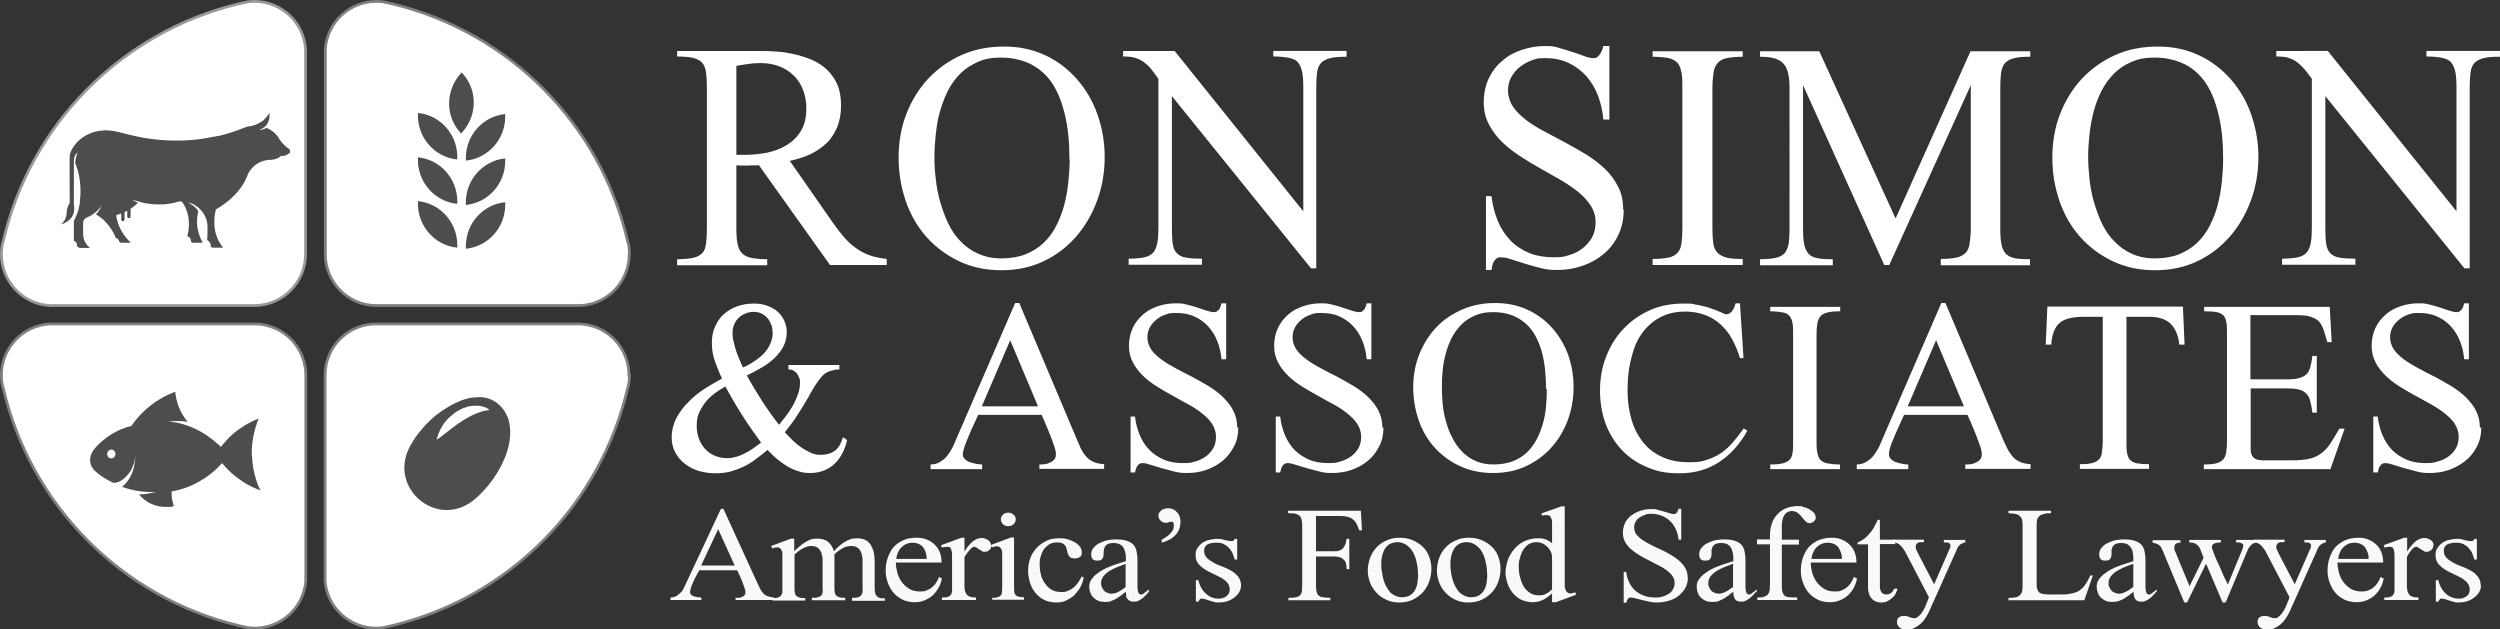
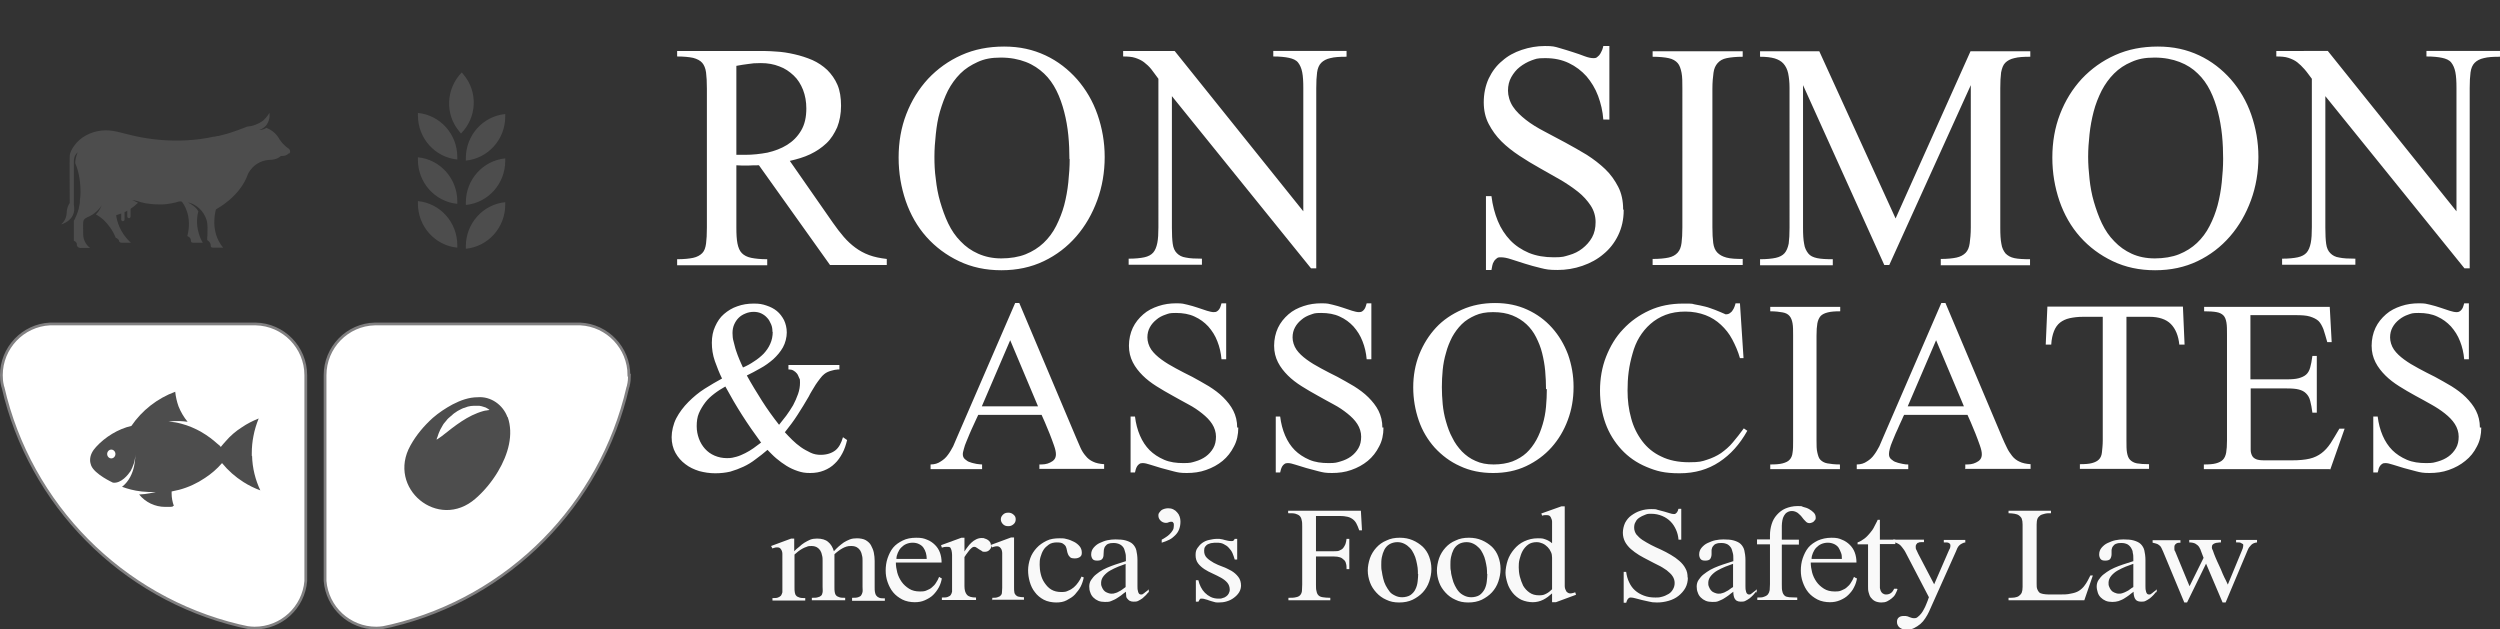
<svg xmlns="http://www.w3.org/2000/svg" id="uuid-f772e42f-fb0a-493e-8678-ae871a591480" width="907.5" height="228.5">
  <rect width="100%" height="100%" fill="#333333" stroke="none" />
  <defs>
    <style>.uuid-27cba46a-75b5-4767-85fe-18dd7124925c,.uuid-67d82ee1-6f99-49af-9e54-b132d76d997e{fill:#fff}.uuid-98de32c7-fafd-4c6a-b685-687cbb9b1ae8{fill:#4d4d4d}.uuid-453a6b42-19b3-4c74-92b7-9da863fabe1a{fill:#f9f9f9}.uuid-67d82ee1-6f99-49af-9e54-b132d76d997e{stroke-miterlimit:10;stroke:#818081}</style>
  </defs>
  <g id="uuid-96d8fc78-f68e-46f4-a40e-9bf0fe2cc75a">
-     <path class="uuid-67d82ee1-6f99-49af-9e54-b132d76d997e" d="M228.5 92.3c0-1.2-.1-2.5-.4-3.7 0-.2-.1-.5-.2-.7-9.7-42.7-43-76.3-85.5-86.5-1.1-.2-2.1-.5-3.2-.7-.8-.1-1.6-.2-2.5-.2-9.8 0-17.8 7.5-18.6 17.1v74.7c0 10.1 8.1 18.4 18.1 18.6h74.6c9.8-.5 17.6-8.7 17.6-18.6z" />
-     <path d="M.5 92.3c0-1.2.1-2.5.4-3.7 0-.2.1-.5.2-.7 9.7-42.7 43.1-76.3 85.5-86.5 1.1-.2 2.1-.5 3.2-.7.8-.1 1.7-.2 2.5-.2 9.8 0 17.8 7.5 18.6 17.1v74.7c0 10.1-8.1 18.4-18.2 18.6H18.1C8.3 110.4.5 102.2.5 92.3z" style="stroke-miterlimit:10;stroke:#999;fill:#fff" />
    <path class="uuid-67d82ee1-6f99-49af-9e54-b132d76d997e" d="M228.5 136.2c0 1.2-.1 2.5-.4 3.7 0 .2-.1.5-.2.7-9.8 42.7-43.1 76.3-85.6 86.5-1.1.2-2.1.5-3.2.7-.8.1-1.6.2-2.5.2-9.8 0-17.8-7.5-18.6-17.1v-74.7c0-10.1 8.1-18.4 18.1-18.6h74.6c9.8.5 17.6 8.7 17.6 18.6z" />
    <path class="uuid-98de32c7-fafd-4c6a-b685-687cbb9b1ae8" d="M184.2 151.4c-1.6-4.4-6-7.6-10.8-7.2-3.2 0-6.2 1.1-9.1 2.6-2.6 1.4-5 3-7.2 4.9-3.2 2.9-6 6.2-8.1 10-8.7 15.5 10.1 31.1 23.6 19.3 2.9-2.5 5.9-6 8.2-9.9 3.7-6.2 5.7-13.4 3.5-19.7zm-6.8-2.5c-.2 0-.4 0-.8.1-.3 0-.7.1-1.1.2-5.8 1.6-10.4 5.4-15.1 9.1-.4.3-.7.5-1 .7l-.9.6s0-.4.3-1c.1-.3.2-.7.4-1.2s.4-.9.6-1.4c.3-.5.6-1.1.9-1.6.3-.6.8-1.1 1.3-1.7.4-.6 1-1.1 1.6-1.6.3-.2.6-.5.9-.8.3-.2.6-.5 1-.7.6-.5 1.4-.8 2.1-1.2.4-.2.7-.3 1.1-.4.4-.1.7-.3 1.1-.4.8-.2 1.5-.3 2.2-.3h2c.6.1 1.1.2 1.6.4.5.1.9.3 1.2.5.6.3.9.6.9.6h-.3zM167.4 48.5c-.2-.2-.4-.4-.6-.7-5.4-6.3-4.9-15.6.8-21.5.2.2.4.4.6.7 5.4 6.3 4.9 15.6-.8 21.4zM169.1 58.3v-.9c0-8.3 6.2-15.2 14.3-16v.9c0 8.3-6.2 15.2-14.3 16zM166 57.9V57c0-8.3-6.2-15.2-14.3-16v.9c0 8.3 6.2 15.2 14.3 16zM169.1 74.4v-.9c0-8.3 6.2-15.2 14.3-16v.9c0 8.3-6.2 15.2-14.3 16zM166 74v-.9c0-8.3-6.2-15.2-14.3-16v.9c0 8.3 6.2 15.2 14.3 16zM169.1 90.3v-.9c0-8.3 6.2-15.2 14.3-16v.9c0 8.3-6.2 15.2-14.3 16zM166 89.9V89c0-8.3-6.2-15.2-14.3-16v.9c0 8.3 6.2 15.2 14.3 16zM105.1 55.4c-1.2 1.5-3.1 1.2-3.1 1.2-1.5 1.4-3.6 1.4-3.6 1.4-6.4.1-8.5 5.4-8.5 5.4S88 70.5 78.4 76c0 0-2.5 7.8 2.6 13.9h-3.7c-.7 0-.8-.4-.8-.7V89c0-.5-.3-1.2-1.2-1.8-.2 0 0-1.7 0-1.9 0-1.8.2-3.7-.3-5.4-.5-1.6-1.4-3.1-2.7-4.3-.7-.6-2.2-1.8-4.1-2.1 0 0 .1 0 .2.1 0 0 .2.1.3.2.2 0 .4.2.6.3 0 0 .2.1.3.2.8.5 1.8 1.3 2.4 2.4-1.7 6.3 1.6 11.4 1.6 11.4h-3.5c-.8 0-.8-.5-.8-.8 0-1.2-1.3-1.6-1.3-1.6 1.9-7.3-1.4-11.8-2-12.5 0 0-.4-.1-.5-.1-.6 0-1.2.2-1.8.4-.5.1-.9.2-1.4.3-1.2.2-2.3.4-3.5.4-1.5 0-3 0-4.4-.2-1.1-.1-2.2-.3-3.2-.6-.6-.2-2.2-.7-3.3-.8 0 0 1.1.4 2.2 1-.9.9-1.8 1.6-2.7 2.2v2.8c0 .3-.3.6-.6.6s-.6-.3-.6-.6v-2.1c-.4.2-.7.4-1 .5v2.7c0 .3-.3.6-.6.6s-.6-.3-.6-.6v-2.2l-1.8.6v.3c.2 1.4 1.1 5.9 5.3 9.7h-3.4c-.5 0-.8-.3-.9-.6v-.2c-.3-.7-1-.9-1.2-1-1.1-2.8-2.8-4.9-4.3-6.4-1.1-1-2.2-1.7-2.9-2.1 1.5-1.4 2-3.1 2.1-3.3-.9 1.6-2.3 2.7-3.5 3.5 0 0-.1 0-.2.1-.2.1-.4.2-.7.4-.9.4-2.2.8-2.3 2.1-.1 1.5 0 3.1 0 4.6 0 1.8 1 3.7 2.5 4.8h-3.4c-1 0-1.3-.6-1.4-1v-.4s0-.8-1.1-1.2v-7.3c.2-.3.4-.6.5-.9 0-.2.2-.4.3-.7 0 0 0-.2.1-.2.3-.7.6-1.6.9-2.6v-.2c.1-.4.2-.9.3-1.4 0-.2.1-.4.1-.7v-.8c.1-.7.2-1.4.2-2.1.1-3.8-.4-7.8-1.9-11.3 0-2 .9-3.9.9-3.9-1.4 1.1-1.4 2.9-1.4 3v16.1c.3 1.6.3 4-2.1 5.8 0 0-1.5 1.1-2.5 1.2 0 0 1.9-1.4 2-4.1 0-1.8.7-3 1.1-3.6 0-5.7-.1-15.3 0-17.1.1-1.4.9-2.7 1.7-3.8 2.2-3.1 6-5 9.8-5.4 4-.5 7.6 1 11.4 1.8 3.3.8 6.7 1.3 10.2 1.6 6.4.5 12.9.2 19.2-1.2H77.9c.2 0 .5-.1.9-.2h.3c.2 0 .5-.1.8-.2.3 0 .5-.2.8-.2 3.5-.8 8.4-2.8 8.4-2.8.7-.4 1.6-.3 2.3-.5 0 0 2.1-.4 4.2-2 0 0 1.4-1.3 2.2-2.7 0 0 .4 2.2-.9 4.1 0 0-.1.2-.2.3-.4.5-1.2 1.3-2.6 1.8 0 0 1.5 0 2.6-.8 3.4 1.3 4.7 4.1 4.7 4.1 1.8 2.6 3.2 3.3 3.2 3.3.6.3.7 1 .7 1 .1.7-.3 1.1-.3 1.1z" />
    <path class="uuid-67d82ee1-6f99-49af-9e54-b132d76d997e" d="M.5 136.2c0 1.2.1 2.5.4 3.7 0 .2.1.5.2.7 9.8 42.7 43.1 76.3 85.6 86.5 1.1.2 2.1.5 3.2.7.8.1 1.7.2 2.5.2 9.8 0 17.8-7.5 18.6-17.1v-74.7c0-10.1-8.1-18.4-18.2-18.6H18.1c-9.8.5-17.6 8.7-17.6 18.6z" />
    <path d="M60.8 153.1s5.7 0 11 3c.4.2.8.4 1.1.5-2-1.1-4.4-2.2-7.1-2.9-1.5-.4-3-.7-4.6-.7-.2 0-.3 0-.5.1z" style="fill:#f2f2f2" />
    <path class="uuid-98de32c7-fafd-4c6a-b685-687cbb9b1ae8" d="M91.4 165.6v-1.1c0-2.1.2-4.2.6-6.2.4-2.2 1.1-4.4 1.9-6.4-2.2.9-4.2 1.9-6.1 3.2-2.2 1.4-4.2 3.1-5.9 5.1-.6.7-1.2 1.3-1.8 2.1.1-.2-.5-.7-1.4-1.4-1.2-1.1-3.2-2.7-5.8-4.2-2-1.1-4.4-2.2-7.1-2.9-1.5-.4-3-.7-4.6-.7h-.5.5c2.4-.5 5.3-.2 6.9 0-1.4-1.7-2.5-3.6-3.3-5.6-.6-1.7-1-3.4-1.2-5.3-6.5 2.4-12.1 6.8-15.9 12.4-4.8 1.1-9.5 4-12.8 7.6-1.3 1.4-2.2 3-2.2 4.8 0 .8.2 1.4.4 2 1.3 3.2 7.9 6.2 7.9 6.2 3 .4 5.6-3 6.4-4.2.9-1.7 1.7-3.7 1.7-6 0 0 .4 7.7-4.8 11.7 1 .4 2.1.7 3.2 1 2.3.6 5.3 1 9 .9-.5.1-3.1.8-6 .9 2.3 2.8 5.7 4.5 9.5 4.5s2.1-.1 3.1-.4c-.5-1.4-.8-2.9-.8-4.4v-.8l2.7-.6c3.4-.9 6.6-2.4 9.4-4.3 2.3-1.5 4.4-3.3 6.2-5.4 2.2 2.7 4.8 5 7.8 6.9 1.9 1.2 3.9 2.2 6.1 3-1.8-3.8-2.9-8.1-3-12.6zm-51 .8c-.8 0-1.5-.7-1.5-1.6s.7-1.6 1.5-1.6 1.5.7 1.5 1.6-.7 1.6-1.5 1.6z" />
    <path class="uuid-27cba46a-75b5-4767-85fe-18dd7124925c" d="M301.3 96.2 275.5 60c-1.3 0-2.6 0-4.1.1-1.4 0-2.8 0-4.1-.1v22.6c0 2.4.1 4.3.4 5.8s.8 2.7 1.6 3.5c.8.8 1.9 1.4 3.4 1.7 1.5.3 3.4.5 5.8.5v2.2h-32.7v-2.2c2.4 0 4.4-.2 5.8-.5 1.4-.3 2.5-.9 3.3-1.7.8-.8 1.2-2 1.4-3.5s.3-3.4.3-5.8V32.2c0-2.4-.1-4.4-.3-5.9-.2-1.5-.7-2.7-1.4-3.5s-1.8-1.4-3.3-1.8c-1.4-.3-3.4-.5-5.8-.5v-2h28.8c2.2 0 4.5 0 6.9.2 2.4.1 4.7.5 6.9 1s4.4 1.2 6.5 2.1c2 .9 3.8 2.1 5.4 3.6 1.5 1.5 2.8 3.3 3.7 5.4s1.3 4.7 1.3 7.6-.5 5.5-1.4 7.8c-1 2.2-2.2 4.2-3.9 5.8s-3.6 2.9-5.9 4-4.8 1.8-7.4 2.4l15.6 22.4c1.4 2 2.7 3.7 4 5.2s2.7 2.8 4.2 3.9 3.1 2 5 2.7 3.9 1.1 6.4 1.4v2.2h-20.5zm-8.6-56.8c0-2.5-.4-4.7-1.2-6.8-.8-2-1.9-3.8-3.4-5.2s-3.2-2.6-5.2-3.3c-2-.8-4.2-1.2-6.7-1.2s-2.9.1-4.4.3c-1.5.2-3 .4-4.5.7v32.3h3.2c2.7 0 5.4-.3 8.1-.8 2.6-.6 5-1.5 7.1-2.8s3.8-3 5.1-5.2c1.3-2.2 1.9-4.8 1.9-8.1zM401 57c0 5.5-.9 10.8-2.7 15.7s-4.3 9.3-7.6 13.1c-3.3 3.8-7.2 6.8-11.8 9-4.6 2.2-9.7 3.3-15.4 3.3s-10.8-1.1-15.4-3.3c-4.6-2.2-8.5-5.1-11.8-8.8-3.3-3.7-5.8-8.1-7.5-13-1.7-5-2.6-10.2-2.6-15.8s.9-10.9 2.8-15.8 4.5-9.1 7.9-12.8c3.4-3.6 7.4-6.5 12.1-8.6s9.8-3.1 15.5-3.1 10.5 1.1 15 3.2 8.3 5.1 11.5 8.7c3.2 3.7 5.7 7.9 7.4 12.8s2.6 10 2.6 15.3zm-12.8.8c0-2.8-.1-5.7-.4-8.7s-.8-5.8-1.5-8.5-1.6-5.3-2.8-7.7c-1.2-2.4-2.7-4.5-4.5-6.2s-4-3.2-6.6-4.2-5.6-1.6-9.1-1.6-6 .5-8.4 1.6-4.5 2.4-6.3 4.2c-1.8 1.8-3.3 3.9-4.5 6.2-1.2 2.4-2.1 4.9-2.9 7.6s-1.2 5.4-1.5 8.2-.5 5.5-.5 8.2.1 5.3.5 8.1c.3 2.8.8 5.6 1.6 8.3.8 2.7 1.7 5.3 2.9 7.8s2.7 4.7 4.5 6.5c1.8 1.9 3.9 3.4 6.4 4.5s5.2 1.7 8.4 1.7 6.3-.5 8.8-1.5c2.5-1 4.7-2.4 6.5-4.1s3.4-3.8 4.6-6.2 2.2-4.9 2.9-7.5c.7-2.7 1.2-5.4 1.5-8.3s.5-5.7.5-8.5zM488.7 20.6c-2.4 0-4.3.1-5.8.5-1.4.3-2.5.9-3.3 1.7-.8.8-1.3 2-1.5 3.5s-.3 3.4-.3 5.7v65.4h-1.9l-50.5-62.5v47.8c0 2.4.1 4.4.3 5.8.2 1.5.7 2.6 1.5 3.4s1.8 1.4 3.3 1.6c1.4.3 3.4.4 5.8.4v2.2h-26.6v-2.2c2.4 0 4.3-.2 5.7-.5 1.4-.3 2.5-.9 3.2-1.7s1.2-2 1.5-3.5.4-3.4.4-5.7V28.6c-1-1.3-1.8-2.5-2.6-3.5s-1.7-1.8-2.6-2.5c-.9-.7-2-1.2-3.2-1.6-1.2-.4-2.7-.5-4.4-.5v-2h18.7l46.7 58.2V31.9c0-2.3-.1-4.2-.4-5.7s-.8-2.6-1.5-3.5-1.9-1.4-3.3-1.7-3.3-.5-5.7-.5v-2h26.6v2zM589.4 76.3c0 3.4-.7 6.4-2 9.1-1.3 2.7-3.1 5-5.3 6.8-2.2 1.9-4.8 3.3-7.7 4.3-2.9 1-5.9 1.5-9 1.5s-4.1-.2-6.1-.7-4-1-5.8-1.6-3.5-1.1-5-1.6-2.7-.7-3.7-.7-1.1.1-1.5.4c-.4.3-.8.7-1 1.1-.3.5-.5.9-.6 1.5-.1.5-.2 1.1-.3 1.6h-2V71.2h2c.4 3.3 1.2 6.3 2.3 9 1.1 2.7 2.7 5.1 4.5 7s4.2 3.5 6.8 4.6c2.7 1.1 5.7 1.6 9.1 1.6s3.7-.3 5.5-.8c1.8-.5 3.4-1.3 4.8-2.4s2.6-2.4 3.5-4c.9-1.6 1.3-3.5 1.3-5.6s-.6-4.2-1.8-6c-1.2-1.8-2.7-3.5-4.6-5s-4.1-3-6.5-4.4c-2.4-1.4-4.9-2.8-7.4-4.2-2.5-1.4-5-2.9-7.4-4.5s-4.6-3.3-6.5-5.2c-1.9-1.9-3.4-4-4.6-6.3-1.2-2.3-1.8-4.9-1.8-7.9s.6-6 1.8-8.6c1.2-2.5 2.8-4.7 4.9-6.4 2-1.8 4.4-3.1 7.1-4 2.7-.9 5.5-1.4 8.4-1.4s3.5.2 5.2.7c1.7.5 3.4 1 4.9 1.5 1.6.5 3 1 4.3 1.5 1.3.5 2.4.7 3.2.7s1.1-.1 1.5-.5c.4-.3.8-.7 1-1.1s.5-.9.7-1.4c.2-.5.3-1 .4-1.4h2.2v26.7H582c-.2-3-.9-5.9-1.9-8.6-1-2.7-2.5-5.1-4.2-7.1-1.8-2-3.9-3.6-6.4-4.8-2.5-1.2-5.3-1.8-8.6-1.8s-3.3.3-4.9.8c-1.6.6-3 1.4-4.3 2.4-1.3 1-2.3 2.3-3.1 3.7-.8 1.4-1.2 3.1-1.2 4.9s.6 4 1.8 5.8 2.8 3.3 4.7 4.8 4.2 2.9 6.7 4.2c2.5 1.3 5 2.7 7.7 4.1 2.6 1.4 5.2 2.9 7.7 4.4 2.5 1.6 4.7 3.3 6.7 5.2 2 1.9 3.5 4.1 4.7 6.4s1.8 5.1 1.8 8.1zM599.9 96.2V94c2.4 0 4.4-.2 5.8-.5 1.4-.3 2.5-.9 3.3-1.8s1.2-2 1.4-3.5.3-3.4.3-5.7V32.2c0-2.4 0-4.3-.3-5.8s-.7-2.7-1.4-3.5-1.8-1.5-3.3-1.8c-1.4-.3-3.4-.5-5.8-.5v-2h32.7v2c-2.4 0-4.3.2-5.8.5s-2.5.9-3.3 1.8-1.3 2-1.5 3.5-.4 3.4-.4 5.8v50.3c0 2.3.1 4.2.3 5.7.2 1.5.7 2.7 1.5 3.5.8.8 1.8 1.4 3.3 1.8s3.4.5 5.9.5v2.2h-32.7zM704.5 96.2V94c2.4 0 4.3-.2 5.7-.5 1.4-.3 2.5-.9 3.3-1.7.8-.8 1.3-2 1.5-3.5s.4-3.4.4-5.7V30.9l-29.6 65.3H684l-29.5-65.3v51.8c0 2.4.1 4.3.4 5.8.2 1.5.8 2.6 1.5 3.5s1.8 1.4 3.2 1.7 3.3.4 5.7.4v2.2h-26.4v-2.2c2.4 0 4.3-.2 5.7-.5 1.4-.3 2.5-.9 3.2-1.7s1.2-2 1.5-3.5c.2-1.5.3-3.4.3-5.7V31.9c0-2.1-.2-3.8-.5-5.3-.3-1.4-.9-2.6-1.7-3.5-.8-.9-1.9-1.5-3.2-1.9-1.4-.4-3.1-.6-5.3-.6v-2h21.5l27.7 60.7 27.2-60.7H737v2c-2.4 0-4.3.1-5.8.5-1.4.3-2.5.9-3.3 1.7s-1.2 2-1.5 3.5c-.2 1.5-.3 3.4-.3 5.7v50.7c0 2.4.1 4.3.4 5.8.2 1.5.8 2.6 1.5 3.5.8.8 1.8 1.4 3.2 1.7s3.3.4 5.7.4v2.2h-32.5zM819.8 57c0 5.5-.9 10.8-2.7 15.7s-4.3 9.3-7.6 13.1-7.2 6.8-11.8 9c-4.6 2.2-9.7 3.3-15.4 3.3s-10.8-1.1-15.4-3.3c-4.6-2.2-8.5-5.1-11.8-8.8s-5.8-8.1-7.5-13c-1.7-5-2.6-10.2-2.6-15.8s.9-10.9 2.8-15.8 4.5-9.1 7.9-12.8c3.4-3.6 7.4-6.5 12.1-8.6s9.8-3.1 15.5-3.1 10.5 1.1 15 3.2 8.3 5.1 11.5 8.7c3.2 3.7 5.7 7.9 7.4 12.8s2.6 10 2.6 15.3zm-12.8.8c0-2.8-.1-5.7-.4-8.7-.3-2.9-.8-5.8-1.5-8.5s-1.6-5.3-2.8-7.7c-1.2-2.4-2.7-4.5-4.5-6.2-1.8-1.8-4-3.2-6.6-4.2-2.6-1-5.6-1.6-9.1-1.6s-6 .5-8.4 1.6c-2.4 1-4.5 2.4-6.3 4.2-1.8 1.8-3.3 3.9-4.5 6.2-1.2 2.4-2.2 4.9-2.9 7.6s-1.2 5.4-1.5 8.2c-.3 2.8-.5 5.5-.5 8.2s.2 5.3.5 8.1.8 5.6 1.6 8.3c.8 2.7 1.7 5.3 2.9 7.8s2.7 4.7 4.5 6.5c1.8 1.9 3.9 3.4 6.3 4.5s5.2 1.7 8.4 1.7 6.3-.5 8.8-1.5c2.5-1 4.7-2.4 6.5-4.1s3.4-3.8 4.6-6.2c1.2-2.3 2.2-4.9 2.9-7.5.7-2.7 1.2-5.4 1.5-8.3.3-2.9.5-5.7.5-8.5zM907.4 20.6c-2.4 0-4.3.1-5.8.5-1.4.3-2.5.9-3.3 1.7s-1.3 2-1.5 3.5-.3 3.4-.3 5.7v65.4h-1.9l-50.5-62.5v47.8c0 2.4.1 4.4.3 5.8.2 1.5.7 2.6 1.5 3.4s1.8 1.4 3.3 1.6c1.4.3 3.4.4 5.8.4v2.2h-26.6v-2.2c2.4 0 4.3-.2 5.7-.5 1.4-.3 2.5-.9 3.2-1.7s1.2-2 1.5-3.5.4-3.4.4-5.7V28.6c-1-1.3-1.8-2.5-2.7-3.5s-1.7-1.8-2.6-2.5c-.9-.7-2-1.2-3.2-1.6-1.2-.4-2.7-.5-4.4-.5v-2H845l46.7 58.2V31.9c0-2.3-.1-4.2-.4-5.7s-.8-2.6-1.5-3.5-1.9-1.4-3.3-1.7c-1.4-.3-3.3-.5-5.7-.5v-2h26.7v2zM307.5 159.7c-.4 1.7-.9 3.3-1.7 4.8-.8 1.5-1.7 2.8-2.8 3.8-1.1 1.1-2.4 1.9-3.9 2.5-1.5.6-3.1.9-5 .9s-3-.2-4.5-.7-2.8-1.1-4.1-1.9c-1.3-.8-2.5-1.7-3.7-2.7-1.2-1-2.2-2.1-3.2-3.1-1.4 1.2-2.9 2.4-4.3 3.4-1.4 1.1-2.9 2-4.4 2.7s-3.1 1.3-4.8 1.8c-1.7.4-3.5.6-5.5.6s-3.9-.3-5.8-.8c-1.9-.6-3.6-1.4-5-2.5-1.5-1.1-2.7-2.5-3.6-4.1s-1.4-3.6-1.4-5.7.6-4.8 1.7-6.9 2.6-4.1 4.4-5.9c1.8-1.8 3.7-3.4 5.9-4.8s4.3-2.6 6.3-3.7c-1-2-1.8-4.1-2.6-6.3-.8-2.3-1.1-4.5-1.1-6.7s.4-4.2 1.2-5.9c.8-1.8 1.8-3.3 3.2-4.5 1.4-1.2 3-2.2 4.8-2.8 1.9-.7 3.9-1 6-1s3.1.2 4.6.7 2.7 1.1 3.8 2c1.1.9 1.9 2 2.6 3.3.6 1.3 1 2.8 1 4.5s-.5 3.8-1.4 5.4c-.9 1.6-2.1 3-3.5 4.3-1.4 1.2-3 2.4-4.7 3.3-1.7 1-3.3 1.8-4.9 2.6 1.7 3.1 3.6 6.2 5.5 9.2 1.9 3 4 5.9 6.2 8.7.8-1 1.7-2.1 2.6-3.3.9-1.2 1.7-2.5 2.5-3.8.7-1.3 1.3-2.7 1.8-4.1.5-1.4.7-2.8.7-4.1s0-1.1-.3-1.7-.4-1.1-.8-1.6-.8-.8-1.3-1.1c-.5-.3-1.1-.4-1.8-.4v-1.6h18.5v1.6c-.4 0-.8 0-1.2.1-.5 0-1 .2-1.5.3s-1 .3-1.5.5-.9.5-1.3.8c-.5.4-1 .9-1.5 1.6s-1.1 1.4-1.6 2.2c-.5.8-1 1.6-1.4 2.3-.5.8-.8 1.4-1.1 2-1.3 2.3-2.7 4.5-4.1 6.7s-3 4.3-4.6 6.3c.8.9 1.7 1.8 2.7 2.8s2 1.8 3.1 2.6 2.3 1.4 3.5 2 2.5.8 3.7.8c2.2 0 4-.6 5.3-1.6s2.2-2.7 2.8-4.8l1.6 1.1zm-31.2 1c-2.5-3.4-4.8-6.7-6.9-10-2.1-3.3-4.1-6.7-6.1-10.4-1.4.8-2.7 1.6-4 2.6-1.3 1-2.4 2-3.3 3.2s-1.7 2.5-2.3 3.9-.8 3-.8 4.7.3 3.1.8 4.5 1.3 2.7 2.2 3.7c1 1.1 2.1 1.9 3.5 2.5s2.9.9 4.5.9 2.3-.2 3.4-.5 2.2-.8 3.2-1.3 2-1.1 3-1.8 1.9-1.4 2.7-2zm4.1-40.2c0-1-.1-1.9-.5-2.8s-.8-1.7-1.4-2.3c-.6-.7-1.3-1.2-2.1-1.6s-1.8-.6-2.8-.6-2.1.2-3 .6c-1 .4-1.8.9-2.5 1.6s-1.2 1.5-1.6 2.4c-.4.9-.6 2-.6 3.1s.1 2.1.4 3.1.5 2.2.9 3.3.7 2.1 1.2 3.2c.4 1 .9 2 1.3 2.9 1.4-.6 2.7-1.3 4-2.2 1.3-.8 2.5-1.8 3.5-2.8 1-1.1 1.8-2.2 2.4-3.6.6-1.3.9-2.8.9-4.4zM377.3 170.3v-1.7c.7 0 1.3 0 2-.1s1.3-.3 1.9-.6c.6-.3 1.1-.6 1.5-1.1s.6-1.1.6-1.9-.2-1.8-.7-3.2-1-2.8-1.6-4.3c-.6-1.5-1.2-2.8-1.7-4.1-.6-1.3-1-2.2-1.2-2.7h-23c-.1.3-.4.8-.7 1.5-.3.7-.7 1.5-1.1 2.4-.4.9-.9 1.9-1.3 2.9s-.8 2-1.2 2.9-.7 1.8-.9 2.6c-.2.8-.4 1.4-.4 1.9 0 .8.2 1.4.8 1.9s1.1.9 1.9 1.1c.7.3 1.5.4 2.3.6.8.1 1.5.2 2 .2v1.7h-18.7v-1.7c1.5 0 2.7-.4 3.7-1.1 1-.6 1.9-1.4 2.6-2.4.7-.9 1.3-2 1.9-3.1.5-1.1 1-2.3 1.5-3.5l21-48.5h1.5l20.6 48.8c.6 1.3 1.1 2.6 1.6 3.7s1.1 2.1 1.9 3c.7.9 1.6 1.6 2.7 2.1 1 .5 2.4.8 4 .9v1.7h-23.4zm-10.6-46.8-10.3 24h20.4l-10.1-24zM449.5 155.2c0 2.6-.5 4.9-1.6 6.9-1 2-2.4 3.8-4.1 5.2-1.7 1.4-3.7 2.5-6 3.3-2.2.8-4.6 1.1-7 1.1s-3.2-.2-4.8-.6c-1.6-.4-3.1-.8-4.5-1.2s-2.7-.8-3.9-1.2-2.1-.6-2.8-.6-.9.1-1.2.3c-.3.2-.6.5-.8.8-.2.4-.4.7-.5 1.1l-.3 1.2h-1.6v-20.3h1.6c.3 2.5.9 4.8 1.8 6.9.9 2.1 2.1 3.9 3.5 5.3s3.2 2.6 5.3 3.5 4.4 1.2 7 1.2 2.9-.2 4.3-.6c1.4-.4 2.7-1 3.8-1.8 1.1-.8 2-1.8 2.7-3 .7-1.2 1-2.6 1-4.2s-.5-3.2-1.4-4.6c-.9-1.4-2.1-2.6-3.6-3.8s-3.1-2.3-5-3.3-3.8-2.1-5.8-3.2-3.9-2.2-5.8-3.4c-1.9-1.2-3.6-2.5-5-3.9s-2.7-3-3.6-4.8-1.4-3.7-1.4-6 .5-4.6 1.4-6.5 2.2-3.5 3.8-4.9 3.4-2.3 5.5-3c2.1-.7 4.2-1 6.5-1s2.7.2 4 .5 2.6.7 3.8 1.1 2.3.8 3.3 1.1c1 .3 1.8.5 2.5.5s.9-.1 1.2-.3c.3-.2.6-.5.8-.8.2-.3.4-.7.5-1.1.1-.4.2-.7.3-1h1.7v20.3h-1.7c-.2-2.3-.7-4.5-1.5-6.5-.8-2.1-1.9-3.8-3.3-5.4-1.4-1.5-3-2.7-5-3.6-1.9-.9-4.2-1.3-6.7-1.3s-2.6.2-3.8.6-2.4 1-3.3 1.8c-1 .8-1.8 1.7-2.4 2.8s-.9 2.3-.9 3.7.5 3.1 1.4 4.4c.9 1.3 2.2 2.5 3.7 3.6s3.3 2.2 5.2 3.2 3.9 2.1 6 3.1c2 1.1 4 2.2 6 3.4 1.9 1.2 3.7 2.5 5.2 4s2.8 3.1 3.7 4.9 1.4 3.8 1.4 6.1zM502.2 155.2c0 2.6-.5 4.9-1.6 6.9-1 2-2.4 3.8-4.1 5.2-1.7 1.4-3.7 2.5-6 3.3-2.2.8-4.6 1.1-7 1.1s-3.2-.2-4.8-.6c-1.6-.4-3.1-.8-4.5-1.2s-2.7-.8-3.9-1.2-2.1-.6-2.8-.6-.9.1-1.2.3c-.3.2-.6.5-.8.8-.2.4-.4.7-.5 1.1l-.3 1.2h-1.6v-20.3h1.6c.3 2.5.9 4.8 1.8 6.9.9 2.1 2.1 3.9 3.5 5.3s3.2 2.6 5.3 3.5 4.4 1.2 7 1.2 2.9-.2 4.3-.6c1.4-.4 2.7-1 3.8-1.8 1.1-.8 2-1.8 2.7-3 .7-1.2 1-2.6 1-4.2s-.5-3.2-1.4-4.6c-.9-1.4-2.1-2.6-3.6-3.8s-3.1-2.3-5-3.3-3.8-2.1-5.8-3.2-3.9-2.2-5.8-3.4c-1.9-1.2-3.6-2.5-5-3.9s-2.7-3-3.6-4.8-1.4-3.7-1.4-6 .5-4.6 1.4-6.5 2.2-3.5 3.8-4.9 3.4-2.3 5.5-3c2.1-.7 4.2-1 6.5-1s2.7.2 4 .5 2.6.7 3.8 1.1 2.3.8 3.3 1.1c1 .3 1.8.5 2.5.5s.9-.1 1.2-.3c.3-.2.6-.5.8-.8.2-.3.4-.7.5-1.1.1-.4.2-.7.3-1h1.7v20.3h-1.7c-.2-2.3-.7-4.5-1.5-6.5-.8-2.1-1.9-3.8-3.3-5.4-1.4-1.5-3-2.7-5-3.6-1.9-.9-4.2-1.3-6.7-1.3s-2.6.2-3.8.6-2.4 1-3.3 1.8c-1 .8-1.8 1.7-2.4 2.8s-.9 2.3-.9 3.7.5 3.1 1.4 4.4c.9 1.3 2.2 2.5 3.7 3.6s3.3 2.2 5.2 3.2 3.9 2.1 6 3.1c2 1.1 4 2.2 6 3.4 1.9 1.2 3.7 2.5 5.2 4s2.8 3.1 3.7 4.9 1.4 3.8 1.4 6.1zM571.2 140.6c0 4.2-.7 8.2-2.1 11.9-1.4 3.8-3.4 7.1-5.9 9.9s-5.6 5.1-9.2 6.8c-3.6 1.7-7.6 2.5-12 2.5s-8.4-.8-12-2.5c-3.6-1.6-6.6-3.9-9.2-6.7-2.5-2.8-4.5-6.1-5.8-9.9-1.3-3.8-2-7.8-2-12s.7-8.2 2.2-12c1.5-3.7 3.5-6.9 6.1-9.7s5.8-4.9 9.4-6.5c3.6-1.6 7.6-2.4 12-2.4s8.2.8 11.7 2.4c3.5 1.6 6.5 3.8 9 6.6s4.4 6 5.8 9.7c1.3 3.7 2 7.6 2 11.6zm-10 .6c0-2.1-.1-4.3-.3-6.6-.2-2.2-.6-4.4-1.1-6.4-.5-2.1-1.3-4-2.2-5.8s-2.1-3.4-3.5-4.7c-1.4-1.3-3.1-2.4-5.1-3.2-2-.8-4.3-1.2-7-1.2s-4.7.4-6.5 1.2-3.5 1.8-4.9 3.2-2.5 2.9-3.5 4.7c-.9 1.8-1.7 3.7-2.2 5.7-.6 2-1 4.1-1.2 6.2s-.3 4.2-.3 6.2.1 4 .3 6.2c.2 2.1.6 4.3 1.2 6.3.6 2.1 1.3 4.1 2.3 5.9.9 1.9 2.1 3.5 3.5 5 1.4 1.4 3 2.6 4.9 3.4 1.9.9 4.1 1.3 6.6 1.3s4.9-.4 6.8-1.1c2-.8 3.7-1.8 5.1-3.1 1.4-1.3 2.6-2.9 3.6-4.7s1.7-3.7 2.3-5.7c.6-2 1-4.1 1.2-6.3s.3-4.3.3-6.4zM634.2 156.5c-2.7 4.8-6 8.5-10.1 11.2s-8.8 4.1-14.4 4.1-8.4-.8-12-2.3c-3.6-1.5-6.6-3.6-9.1-6.3-2.5-2.7-4.5-5.9-5.8-9.5s-2-7.6-2-11.9.7-8.5 2.2-12.3c1.5-3.8 3.5-7.2 6.2-10 2.7-2.9 5.8-5.1 9.5-6.8 3.7-1.7 7.8-2.5 12.3-2.5s2.9.1 4.2.3c1.3.2 2.5.5 3.8.8s2.4.8 3.6 1.2c1.2.5 2.5 1 3.8 1.6.6 0 1.1-.1 1.5-.4.4-.3.8-.6 1-1 .3-.4.5-.8.7-1.3.2-.5.3-.9.4-1.3h1.6l1.3 19.9h-1.3c-.7-2.5-1.7-4.7-2.8-6.8-1.1-2.1-2.5-3.8-4.1-5.3-1.6-1.5-3.5-2.7-5.6-3.5-2.1-.8-4.6-1.3-7.3-1.3s-5.1.4-7.2 1.2-3.9 1.9-5.5 3.3-2.9 3-4 4.8c-1.1 1.8-1.9 3.8-2.5 6-.6 2.1-1.1 4.3-1.4 6.6-.3 2.3-.4 4.5-.4 6.8 0 3.5.4 6.8 1.3 10 .8 3.1 2.2 5.9 4 8.3s4.1 4.3 6.9 5.6c2.8 1.4 6.2 2.1 10.1 2.1s4.7-.3 6.5-.9c1.9-.6 3.6-1.4 5.1-2.4 1.5-1.1 3-2.3 4.3-3.9 1.3-1.5 2.6-3.2 4-5.1l1.3.9zM642.6 170.3v-1.7c1.9 0 3.4-.1 4.5-.4s2-.7 2.5-1.3c.6-.6 1-1.5 1.1-2.6.2-1.1.2-2.6.2-4.4v-38.1c0-1.8 0-3.3-.2-4.4-.2-1.1-.5-2-1.1-2.7-.6-.7-1.4-1.1-2.5-1.3s-2.6-.4-4.5-.4v-1.6H668v1.6c-1.9 0-3.3.1-4.5.4s-2 .7-2.6 1.3c-.6.7-1 1.6-1.2 2.7s-.3 2.6-.3 4.4v38.1c0 1.8 0 3.2.3 4.4s.5 2 1.1 2.6c.6.6 1.4 1.1 2.5 1.3s2.7.4 4.6.4v1.7h-25.4zM713.4 170.3v-1.7c.7 0 1.3 0 2-.1s1.3-.3 1.9-.6c.6-.3 1.1-.6 1.5-1.1s.6-1.1.6-1.9-.2-1.8-.7-3.2-1-2.8-1.6-4.3c-.6-1.5-1.2-2.8-1.7-4.1-.6-1.3-1-2.2-1.2-2.7h-23c-.2.3-.4.8-.7 1.5-.3.7-.7 1.5-1.1 2.4s-.8 1.9-1.3 2.9c-.4 1-.8 2-1.2 2.9s-.7 1.8-.9 2.6c-.2.8-.3 1.4-.3 1.9 0 .8.2 1.4.8 1.9s1.1.9 1.9 1.1c.7.3 1.5.4 2.3.6s1.5.2 2 .2v1.7H674v-1.7c1.5 0 2.7-.4 3.7-1.1 1-.6 1.9-1.4 2.6-2.4.7-.9 1.3-2 1.9-3.1.5-1.1 1-2.3 1.5-3.5l21-48.5h1.5l20.6 48.8c.6 1.3 1.1 2.6 1.7 3.7.5 1.1 1.2 2.1 1.9 3 .7.9 1.6 1.6 2.7 2.1 1 .5 2.4.8 4 .9v1.7h-23.4zm-10.6-46.8-10.3 24h20.4l-10.1-24zM791.1 125.2c-.3-3.3-1.4-5.9-3.1-7.6-1.7-1.7-4.3-2.6-7.8-2.6h-8.3v44.9c0 1.8 0 3.3.2 4.4.2 1.1.5 2 1.1 2.6.6.6 1.4 1.1 2.5 1.3 1.1.2 2.6.3 4.4.3v1.7H755v-1.7c1.9 0 3.3-.1 4.4-.4s1.9-.7 2.5-1.3c.6-.6 1-1.5 1.1-2.6s.3-2.6.3-4.3V115h-7.1c-1.9 0-3.5.2-4.9.5-1.4.3-2.6.9-3.5 1.6s-1.7 1.8-2.2 3.1c-.5 1.3-.9 2.9-1 4.9h-2l.6-13.8h49.2l.6 13.8h-1.9zM845.6 170.3H800v-1.7c1.9 0 3.3-.1 4.4-.4s1.9-.7 2.5-1.3c.6-.6 1-1.5 1.2-2.6.2-1.1.3-2.6.3-4.4v-38.4c0-1.8 0-3.3-.2-4.4-.2-1.1-.5-2-1.1-2.6-.6-.6-1.4-1-2.5-1.2s-2.6-.3-4.5-.3v-1.6h45.6l.7 12.8h-1.6c-.5-1.9-1-3.4-1.4-4.7-.5-1.2-1-2.2-1.8-3-.8-.7-1.8-1.2-3.1-1.6s-3-.5-5.2-.5h-16.4v23.3H830c1.8 0 3.3-.1 4.4-.4s2-.7 2.7-1.3c.7-.6 1.2-1.5 1.5-2.6s.6-2.5.8-4.2h1.6v20.6h-1.6c-.2-1.7-.5-3.1-.8-4.3s-.8-2-1.5-2.7-1.5-1.1-2.6-1.4c-1.1-.3-2.6-.4-4.4-.4H817V163.3c0 .8.2 1.5.5 2.1.3.6.8 1 1.5 1.3.7.3 1.7.4 3 .4h10c2.6 0 4.7-.2 6.4-.6 1.7-.4 3.1-1.1 4.3-2s2.3-2.1 3.3-3.6 2-3.3 3.2-5.3h1.9l-5.2 14.8zM900.7 155.2c0 2.6-.5 4.9-1.6 6.9-1 2-2.4 3.8-4.2 5.2-1.7 1.4-3.7 2.5-6 3.3-2.2.8-4.6 1.1-7 1.1s-3.2-.2-4.8-.6c-1.6-.4-3.1-.8-4.5-1.2s-2.7-.8-3.9-1.2-2.1-.6-2.8-.6-.9.1-1.2.3-.6.5-.8.8c-.2.4-.4.7-.5 1.1 0 .4-.2.8-.3 1.2h-1.6v-20.3h1.6c.3 2.5.9 4.8 1.8 6.9.9 2.1 2.1 3.9 3.5 5.3s3.2 2.6 5.3 3.5 4.4 1.2 7 1.2 2.8-.2 4.3-.6c1.4-.4 2.7-1 3.8-1.8s2-1.8 2.7-3c.7-1.2 1-2.6 1-4.2s-.5-3.2-1.4-4.6c-.9-1.4-2.1-2.6-3.6-3.8-1.5-1.2-3.2-2.3-5-3.3-1.9-1.1-3.8-2.1-5.8-3.2s-3.9-2.2-5.8-3.4c-1.9-1.2-3.6-2.5-5-3.9s-2.7-3-3.6-4.8c-.9-1.8-1.4-3.7-1.4-6s.5-4.6 1.4-6.5 2.2-3.5 3.8-4.9 3.4-2.3 5.5-3c2.1-.7 4.2-1 6.5-1s2.7.2 4 .5 2.6.7 3.8 1.1 2.3.8 3.3 1.1c1 .3 1.8.5 2.5.5s.8-.1 1.2-.3c.3-.2.6-.5.8-.8.2-.3.4-.7.5-1.1.1-.4.2-.7.3-1h1.7v20.3h-1.7c-.2-2.3-.7-4.5-1.5-6.5-.8-2.1-1.9-3.8-3.3-5.4-1.4-1.5-3-2.7-5-3.6-1.9-.9-4.2-1.3-6.7-1.3s-2.6.2-3.8.6-2.3 1-3.3 1.8-1.8 1.7-2.4 2.8-.9 2.3-.9 3.7.5 3.1 1.4 4.4 2.2 2.5 3.7 3.6 3.3 2.2 5.2 3.2 3.9 2.1 6 3.1c2 1.1 4 2.2 6 3.4 1.9 1.2 3.7 2.5 5.2 4s2.8 3.1 3.7 4.9 1.4 3.8 1.4 6.1z" />
-     <path class="uuid-453a6b42-19b3-4c74-92b7-9da863fabe1a" d="M267 217.9v-.9h1.2c.4 0 .8-.1 1.1-.3.4-.1.6-.4.9-.6s.4-.6.4-1.1-.1-1-.4-1.8l-.9-2.4c-.3-.8-.7-1.6-1-2.3s-.6-1.2-.7-1.5h-13.8c0 .2-.2.4-.4.8s-.4.8-.7 1.3-.5 1-.8 1.6-.5 1.1-.7 1.6-.4 1-.5 1.5c-.1.4-.2.8-.2 1.1 0 .4.1.8.4 1 .3.3.7.5 1.1.6s.9.2 1.4.3.9 0 1.2.1v.9h-11.2v-.9c.9 0 1.6-.2 2.2-.6s1.1-.8 1.6-1.3.8-1.1 1.1-1.7c.3-.6.6-1.3.9-1.9l12.5-26.7h.9l12.3 26.9c.4.7.7 1.4 1 2.1.3.6.7 1.2 1.1 1.6.4.5 1 .9 1.6 1.1s1.4.4 2.4.5v.9h-14zm-6.3-25.8-6.2 13.2h12.2l-6-13.2z" />
    <path class="uuid-453a6b42-19b3-4c74-92b7-9da863fabe1a" d="M309.3 217.9v-.9c.9 0 1.6 0 2.2-.2s.9-.4 1.1-.7c.2-.3.4-.7.5-1.2s0-1.2 0-1.9v-9.5c0-.6 0-1.2-.2-1.9-.1-.6-.3-1.2-.6-1.7s-.7-.9-1.2-1.2c-.5-.3-1.2-.5-2-.5s-1.2 0-1.8.2-1.1.4-1.6.7-1 .6-1.5 1-.9.7-1.3 1.1V213c0 .8 0 1.4.1 1.9s.2.9.5 1.2c.2.3.6.5 1.2.7s1.2.2 2.1.2v.9h-12.1v-.9c1 0 1.7 0 2.2-.2.5-.1.9-.3 1.2-.6s.4-.7.5-1.2 0-1.2 0-2v-9.5c0-.6 0-1.3-.2-1.9-.1-.6-.3-1.2-.6-1.7s-.7-.9-1.2-1.2-1.2-.5-2-.5-1.2 0-1.8.3c-.6.2-1.1.4-1.6.7s-1 .6-1.5 1-.9.8-1.3 1.1v11.8c0 .8 0 1.4.1 1.9s.2.9.5 1.2c.2.3.6.5 1.2.7s1.2.2 2.1.2v.9h-11.9v-.9c.9 0 1.5 0 2-.2s.8-.4 1.1-.7c.2-.3.4-.8.5-1.2V201c0-.6-.2-1.2-.5-1.6-.3-.5-.7-.7-1.3-.7s-.6 0-.9.1c-.3 0-.6.2-.9.3l-.5-.9 7.3-2.7h1.1v4.6c.6-.6 1.1-1.1 1.8-1.6.6-.6 1.3-1.1 1.9-1.5.7-.4 1.4-.8 2.1-1.1.8-.3 1.6-.4 2.5-.4 1.7 0 3.1.4 4 1.2 1 .8 1.7 2 2.1 3.4.6-.6 1.1-1.2 1.7-1.7s1.2-1 1.9-1.5c.7-.4 1.4-.8 2.2-1.1.8-.3 1.6-.4 2.6-.4s2.4.2 3.2.7c.8.5 1.5 1.1 1.9 1.9s.8 1.6 1 2.6c.2 1 .3 2 .3 3v9.5c0 .7 0 1.3.1 1.8s.2.9.5 1.3.6.6 1.1.8c.5.2 1.1.2 2 .2v.9h-11.9zM341.9 209.9c-.2 1.1-.5 2.2-1.1 3.3-.6 1.1-1.3 2-2.1 2.8s-1.9 1.4-3 1.9-2.3.7-3.7.7-3.2-.3-4.5-1-2.4-1.5-3.3-2.6-1.5-2.3-2-3.7-.7-2.8-.7-4.2.2-3.1.7-4.5c.5-1.4 1.1-2.7 2-3.8.9-1.1 2.1-1.9 3.5-2.6s3-1 4.9-1 2.7.2 3.9.7c1.1.4 2.1 1.1 2.9 1.9.8.8 1.4 1.7 1.8 2.8.4 1.1.6 2.3.6 3.6h-16.6c0 1.2.2 2.4.5 3.6s.9 2.4 1.6 3.4c.7 1 1.6 1.8 2.7 2.5s2.4 1 3.9 1 1.8-.1 2.5-.4c.7-.3 1.4-.6 1.9-1.1.6-.5 1.1-1 1.5-1.7.4-.6.8-1.3 1.1-2.1l.8.5zm-5.5-7c0-.7-.1-1.5-.3-2.2-.2-.7-.5-1.3-.9-1.9s-1-1-1.6-1.3c-.6-.3-1.4-.5-2.3-.5s-1.7.2-2.4.5-1.3.8-1.8 1.3-.9 1.2-1.2 1.9-.5 1.4-.5 2.2h11.1z" />
    <path class="uuid-453a6b42-19b3-4c74-92b7-9da863fabe1a" d="M359.9 198c0 .6-.2 1.1-.7 1.6s-1 .7-1.7.7-.8 0-1.1-.3c-.3-.2-.7-.4-1-.6l-.9-.6c-.3-.2-.5-.3-.8-.3s-.7.1-1.1.5c-.4.3-.7.7-1 1.1l-.9 1.2c-.3.4-.4.7-.6.9v10.6c0 1.4.3 2.4.9 3.1s1.7 1 3.3 1v.9h-12.4v-.9c.9 0 1.6 0 2.1-.2s.9-.4 1.1-.7c.2-.3.4-.7.5-1.2v-13.4c0-.6-.1-1.1-.2-1.6s-.3-.8-.5-1.1c-.4-.2-.8-.2-1.4-.2s-1 .1-1.6.3l-.3-.9 7.4-2.7h1.1v5c.3-.5.7-1.1 1.1-1.6.4-.6.9-1.1 1.4-1.6s1.1-.9 1.7-1.2c.6-.3 1.3-.5 2-.5s.8 0 1.2.2c.4.1.8.3 1.1.5.3.2.6.5.8.8.2.3.3.7.3 1.1z" />
    <path class="uuid-453a6b42-19b3-4c74-92b7-9da863fabe1a" d="M360.2 217.9v-.9c.8 0 1.4 0 1.9-.2s.9-.3 1.1-.6c.3-.3.5-.6.5-1.1s.1-1 .1-1.7v-12.7c0-.4-.1-.7-.2-1.1-.1-.3-.3-.6-.6-.9-.2-.2-.6-.4-1-.4s-.6 0-.9.1c-.3 0-.6.2-1 .3l-.4-.9 7.3-2.7h1.1v18.1c0 .7 0 1.3.1 1.7 0 .5.3.8.5 1.1.3.3.6.5 1.1.6.5.1 1.1.2 1.9.2v.9H360zm8.5-29.4c0 .7-.2 1.3-.8 1.8s-1.1.7-1.9.7-1.4-.2-1.9-.7c-.5-.5-.8-1.1-.8-1.8s.3-1.2.8-1.7 1.1-.7 1.9-.7 1.3.2 1.9.7.8 1 .8 1.7zM393.4 209.6c-.2 1.1-.6 2.3-1.1 3.3s-1.3 2-2.1 2.9-1.9 1.5-3 2.1-2.4.8-3.8.8-3.2-.3-4.5-1c-1.3-.7-2.4-1.6-3.2-2.7-.9-1.1-1.5-2.4-1.9-3.8-.4-1.4-.6-2.8-.6-4.2s.3-3 .8-4.4c.5-1.4 1.3-2.6 2.3-3.7 1-1.1 2.2-1.9 3.6-2.6s3-.9 4.8-.9 1.7.1 2.6.3 1.8.6 2.6 1 1.5 1 2 1.6.8 1.4.8 2.3-.2 1.2-.7 1.6c-.5.3-1 .5-1.8.5s-1.4-.1-1.7-.4-.6-.6-.8-1.1c-.2-.4-.3-.9-.4-1.4s-.2-1-.4-1.4-.6-.8-1.1-1.1c-.5-.3-1.2-.4-2.2-.4s-2.1.2-2.9.8-1.4 1.1-1.9 1.9-.8 1.6-1.1 2.6-.3 1.9-.3 2.8.1 2.2.4 3.4.7 2.2 1.4 3.2 1.4 1.8 2.4 2.4c1 .6 2.2.9 3.6.9s1.8-.1 2.6-.5c.8-.3 1.4-.7 2-1.2s1.1-1.1 1.6-1.8.9-1.4 1.2-2.1l.8.3zM417.1 214.7c-.3.4-.7.8-1.1 1.3-.4.4-.9.8-1.3 1.2-.5.4-1 .6-1.5.9s-1.1.3-1.7.3-1-.1-1.4-.3-.6-.5-.9-.8-.4-.7-.4-1.2-.1-.9-.1-1.3c-.6.4-1.2.9-1.7 1.3s-1.2.8-1.8 1.2-1.3.6-1.9.9-1.4.3-2.2.3-1.7-.1-2.4-.4c-.7-.3-1.3-.7-1.8-1.2s-.9-1.1-1.1-1.8c-.3-.7-.4-1.4-.4-2.2s.2-1.7.7-2.4c.5-.7 1-1.4 1.8-2 .7-.6 1.6-1.2 2.5-1.7s1.9-.9 2.9-1.3 2-.7 2.9-1c1-.3 1.8-.6 2.5-.8v-.9c0-.7 0-1.5-.2-2.1s-.3-1.3-.6-1.8-.8-1-1.4-1.3c-.6-.3-1.4-.5-2.3-.5s-1.4.1-1.9.3-.8.5-1.1.9-.4.8-.5 1.3c0 .5-.1 1-.1 1.6s-.1 1.3-.5 1.7c-.3.4-.9.6-1.8.6s-1.4-.2-1.7-.6-.5-1-.5-1.6c0-1 .3-1.8.9-2.5s1.3-1.3 2.2-1.7 1.8-.8 2.8-1 2-.3 2.9-.3c1.5 0 2.8.1 3.8.4 1 .3 1.9.7 2.5 1.3.6.6 1.1 1.4 1.3 2.3s.4 2.1.4 3.5v9.4c0 .7 0 1.3.2 1.9 0 .3.2.6.3.8.1.2.4.4.8.4s.5 0 .7-.2c.3-.2.5-.3.8-.6.3-.2.5-.4.8-.6s.4-.4.5-.5v1.4zm-8.5-10c-.8.3-1.7.6-2.7 1-1 .4-2 .9-2.9 1.4-.9.5-1.7 1.2-2.3 1.9-.6.7-1 1.6-1 2.5s0 .9.2 1.4c.2.5.4.9.7 1.3.3.4.7.7 1.2.9s1 .4 1.6.4.9 0 1.4-.2c.5-.1.9-.3 1.4-.6.5-.2.9-.5 1.3-.8.4-.3.8-.6 1.1-.8v-8.4zM428.5 189.5c0 1-.2 1.9-.5 2.7-.3.8-.8 1.5-1.4 2.1-.6.6-1.3 1.2-2.1 1.6s-1.8.8-2.8 1.1v-1.1c.5-.2 1-.6 1.5-.9.5-.3 1-.7 1.4-1.1s.8-.9 1.1-1.4.4-1 .4-1.6v-.5c0-.2 0-.3-.1-.5s-.2-.2-.3-.4c-.1-.1-.3-.1-.5-.1-.3 0-.6 0-1 .2s-.6.2-1 .2c-.7 0-1.4-.3-1.9-.8s-.8-1.1-.8-1.8.1-.8.3-1.1c.2-.3.5-.6.8-.9.3-.2.7-.4 1.1-.5s.8-.2 1.3-.2c.7 0 1.3.1 1.9.4.6.3 1 .6 1.4 1.1.4.4.7.9.9 1.5s.3 1.1.3 1.7zM450.5 212.4c0 .9-.2 1.8-.7 2.6-.5.8-1.1 1.4-1.9 2-.8.6-1.6 1-2.6 1.3s-1.9.4-2.9.4-1.1 0-1.7-.2-1.2-.3-1.7-.5-1.1-.4-1.6-.5c-.5-.2-1-.2-1.4-.2s-.2 0-.3.1l-.3.3c0 .1-.1.2-.2.4 0 .1-.1.2-.2.3h-.9v-7.8h.9c.2.9.5 1.7.9 2.5s.9 1.5 1.5 2.1c.6.6 1.3 1.1 2.1 1.5.8.4 1.8.6 2.8.6s1 0 1.5-.2c.5-.1.9-.3 1.3-.6s.7-.6.9-1c.2-.4.4-.9.4-1.4 0-1-.3-1.9-.9-2.6-.6-.7-1.4-1.3-2.3-1.8s-1.9-1-3-1.5-2.1-1-3-1.6c-.9-.6-1.7-1.3-2.3-2.1s-.9-1.8-.9-3 .2-1.9.7-2.6 1-1.3 1.7-1.8 1.5-.9 2.5-1.1c.9-.2 1.9-.4 2.9-.4s.9 0 1.4.1c.4 0 .9.2 1.3.3.4.1.9.2 1.3.3s.9.1 1.3.1.5 0 .7-.2c.2-.2.3-.4.4-.6h.9v7.5h-.9c-.2-.8-.5-1.5-.8-2.3-.3-.7-.8-1.4-1.3-1.9-.5-.6-1.1-1-1.9-1.4-.7-.4-1.6-.5-2.5-.5s-1 0-1.6.1c-.5 0-1 .2-1.5.4s-.8.5-1.1.9c-.3.4-.4.9-.4 1.5 0 1.1.3 1.9 1 2.6s1.5 1.2 2.5 1.8c1 .5 2 1 3.2 1.4s2.2 1 3.2 1.5c1 .6 1.8 1.3 2.5 2.2s1 2 1 3.3zM493.4 192.5c-.4-1.1-.7-1.9-1.1-2.6-.4-.7-.9-1.2-1.5-1.6-.6-.4-1.3-.7-2.2-.8-.9-.2-1.9-.2-3-.2h-7.9v12.8h6.5c.9 0 1.6 0 2.1-.3.5-.2 1-.5 1.3-.9s.6-.9.8-1.4c.2-.6.3-1.2.4-1.9h1v11h-1c0-.8 0-1.4-.2-2-.1-.6-.4-1.1-.8-1.4-.4-.4-.8-.7-1.4-.9-.6-.2-1.3-.3-2.2-.3h-6.5v10.2c0 1 0 1.8.2 2.4.1.6.3 1.1.7 1.5.4.4.9.6 1.6.7s1.6.2 2.7.2v.9h-15.2v-.9c1.1 0 2 0 2.7-.2.7-.1 1.2-.4 1.5-.7s.6-.8.7-1.5c0-.6.1-1.4.1-2.4v-21c0-1 0-1.8-.2-2.4-.1-.6-.3-1.1-.7-1.5-.4-.4-.9-.6-1.5-.8s-1.6-.2-2.7-.2v-.9H494l.4 7.1h-.9zM519.6 206.5c0 1.6-.3 3.1-.8 4.6-.5 1.5-1.3 2.8-2.3 3.9-1 1.1-2.3 2-3.7 2.7-1.5.7-3.1 1-4.9 1s-3.3-.3-4.7-1c-1.4-.6-2.6-1.5-3.6-2.6s-1.8-2.3-2.3-3.7-.8-2.8-.8-4.3.3-3 .8-4.5c.5-1.4 1.3-2.7 2.3-3.8 1-1.1 2.2-2 3.7-2.6 1.4-.7 3-1 4.8-1s3.3.3 4.7.9c1.4.6 2.6 1.4 3.7 2.4 1 1 1.8 2.2 2.3 3.6.5 1.4.8 2.8.8 4.4zm-4.9 1.9c0-.7 0-1.5-.1-2.3s-.3-1.7-.5-2.6-.5-1.7-.9-2.5-.8-1.5-1.4-2.1c-.6-.6-1.2-1.1-2-1.5-.8-.4-1.6-.6-2.6-.6s-2.1.3-2.9.8c-.8.5-1.4 1.2-1.8 2-.4.8-.7 1.7-.9 2.7s-.2 1.9-.2 2.8 0 1.5.2 2.3c.1.9.3 1.7.5 2.6s.5 1.7.9 2.5.9 1.5 1.4 2.2 1.2 1.1 2 1.5c.8.4 1.6.6 2.6.6s2.3-.3 3-.8 1.4-1.2 1.8-2.1c.4-.8.7-1.8.8-2.8s.2-1.9.2-2.8zM544.7 206.5c0 1.6-.3 3.1-.8 4.6-.5 1.5-1.3 2.8-2.3 3.9-1 1.1-2.3 2-3.7 2.7-1.5.7-3.1 1-4.9 1s-3.3-.3-4.7-1c-1.4-.6-2.6-1.5-3.6-2.6s-1.8-2.3-2.3-3.7-.8-2.8-.8-4.3.3-3 .8-4.5c.5-1.4 1.3-2.7 2.3-3.8 1-1.1 2.2-2 3.7-2.6 1.4-.7 3-1 4.8-1s3.3.3 4.7.9 2.6 1.4 3.7 2.4c1 1 1.8 2.2 2.3 3.6.5 1.4.8 2.8.8 4.4zm-4.9 1.9c0-.7 0-1.5-.1-2.3s-.3-1.7-.5-2.6-.5-1.7-.9-2.5-.8-1.5-1.4-2.1c-.6-.6-1.2-1.1-2-1.5-.8-.4-1.6-.6-2.6-.6s-2.2.3-2.9.8c-.8.5-1.4 1.2-1.8 2-.4.8-.7 1.7-.9 2.7-.2 1-.2 1.9-.2 2.8s0 1.5.2 2.3c0 .9.3 1.7.5 2.6s.5 1.7.9 2.5.8 1.5 1.4 2.2 1.2 1.1 2 1.5c.8.4 1.6.6 2.6.6s2.3-.3 3-.8 1.3-1.2 1.8-2.1c.4-.8.7-1.8.8-2.8s.2-1.9.2-2.8zM564.5 218.6h-1.1v-3.2c-1 .9-2 1.7-3.2 2.3s-2.5.9-3.8.9-2.9-.3-4.2-.9c-1.2-.6-2.3-1.5-3.1-2.5s-1.5-2.2-1.9-3.5c-.4-1.3-.7-2.6-.7-3.8s.3-3 .8-4.5 1.3-2.8 2.3-4 2.2-2.2 3.7-2.9 3.1-1.1 4.9-1.1 1.9.1 2.8.4c.9.3 1.7.8 2.4 1.4v-7.9c0-.6-.3-1.1-.5-1.6-.3-.5-.7-.7-1.3-.7h-.9c-.3 0-.6.1-.9.2l-.3-.8 7.3-2.6h1.2V212.8c0 .5.1.9.3 1.3s.3.7.6.9c.3.2.6.4 1 .4s.6 0 .9-.1c.3 0 .6-.2 1-.3l.3.9-7.3 2.7zm-1.1-16.2c0-.7-.1-1.4-.4-2-.3-.7-.7-1.3-1.2-1.8s-1.1-1-1.8-1.3-1.4-.5-2.2-.5c-1.2 0-2.3.3-3.1.9-.8.6-1.5 1.4-2 2.3s-.8 1.9-1.1 3-.3 2.1-.3 3 .1 2.1.4 3.3.7 2.2 1.2 3.3c.6 1 1.3 1.8 2.3 2.5s2.1 1 3.5 1 1.8-.2 2.6-.6 1.5-1 2.1-1.6v-11.3zM612.7 209.6c0 1.4-.3 2.7-.9 3.8-.6 1.1-1.5 2.1-2.5 2.9-1 .8-2.2 1.4-3.6 1.8s-2.7.6-4.2.6-1.9-.1-2.8-.3l-2.7-.6c-.8-.2-1.6-.4-2.3-.6-.7-.2-1.3-.3-1.7-.3s-.5 0-.7.2c-.2.1-.4.3-.5.5l-.3.6c0 .2-.1.4-.2.6h-.9v-11.2h.9c.2 1.4.5 2.6 1.1 3.8.5 1.1 1.2 2.1 2.1 2.9s1.9 1.4 3.2 1.9 2.6.7 4.2.7 1.7-.1 2.5-.3c.8-.2 1.6-.6 2.3-1 .7-.4 1.2-1 1.6-1.7.4-.7.6-1.4.6-2.3s-.3-1.8-.8-2.5c-.5-.8-1.3-1.4-2.1-2.1-.9-.6-1.9-1.3-3-1.8s-2.3-1.2-3.5-1.8c-1.2-.6-2.3-1.2-3.5-1.9-1.1-.7-2.1-1.4-3-2.2-.9-.8-1.6-1.7-2.1-2.6-.5-1-.8-2.1-.8-3.3s.3-2.5.8-3.6c.6-1.1 1.3-2 2.3-2.7s2-1.3 3.3-1.7c1.2-.4 2.5-.6 3.9-.6s1.6 0 2.4.3c.8.2 1.6.4 2.3.6s1.4.4 2 .6 1.1.3 1.5.3.5 0 .7-.2c.2-.1.3-.3.5-.5l.3-.6c0-.2.1-.4.2-.6h1v11.2h-1c-.1-1.3-.4-2.5-.9-3.6s-1.1-2.1-2-3c-.8-.8-1.8-1.5-3-2s-2.5-.8-4-.8-1.5.1-2.3.4-1.4.6-2 1-1.1.9-1.4 1.6c-.4.6-.5 1.3-.5 2.1s.3 1.7.8 2.4c.6.7 1.3 1.4 2.2 2 .9.6 2 1.2 3.1 1.8s2.3 1.1 3.6 1.7 2.4 1.2 3.6 1.9 2.2 1.4 3.1 2.2c.9.8 1.7 1.7 2.2 2.7.6 1 .8 2.1.8 3.4zM637.5 214.7c-.3.4-.7.8-1.1 1.3-.4.4-.8.8-1.3 1.2s-1 .6-1.5.9-1.1.3-1.7.3-1-.1-1.4-.3-.6-.5-.8-.8-.3-.7-.4-1.2-.1-.9-.1-1.3c-.6.4-1.2.9-1.7 1.3s-1.2.8-1.8 1.2-1.3.6-1.9.9-1.4.3-2.2.3-1.7-.1-2.4-.4c-.7-.3-1.3-.7-1.8-1.2s-.9-1.1-1.1-1.8c-.3-.7-.4-1.4-.4-2.2s.2-1.7.7-2.4c.5-.7 1-1.4 1.8-2s1.6-1.2 2.5-1.7 1.9-.9 2.9-1.3 2-.7 2.9-1c1-.3 1.8-.6 2.5-.8v-.9c0-.7 0-1.5-.2-2.1s-.3-1.3-.6-1.8-.8-1-1.3-1.3c-.6-.3-1.3-.5-2.3-.5s-1.4.1-1.9.3c-.5.2-.8.5-1.1.9s-.4.8-.5 1.3v1.6c0 .6-.2 1.3-.5 1.7s-.9.6-1.8.6-1.4-.2-1.7-.6-.5-1-.5-1.6c0-1 .3-1.8.9-2.5s1.3-1.3 2.2-1.7 1.8-.8 2.8-1 2-.3 2.9-.3c1.5 0 2.8.1 3.8.4 1 .3 1.9.7 2.5 1.3s1.1 1.4 1.3 2.3.4 2.1.4 3.5v9.4c0 .7 0 1.3.2 1.9 0 .3.2.6.3.8.2.2.4.4.8.4s.5 0 .7-.2.5-.3.8-.6c.3-.2.5-.4.8-.6l.5-.5v1.4zm-8.5-10c-.8.3-1.7.6-2.7 1s-2 .9-2.9 1.4c-.9.5-1.7 1.2-2.3 1.9s-1 1.6-1 2.5 0 .9.2 1.4c.2.5.4.9.7 1.3.3.4.7.7 1.2.9s1 .4 1.6.4.9 0 1.4-.2c.5-.1.9-.3 1.4-.6.5-.2.9-.5 1.3-.8.4-.3.8-.6 1.2-.8v-8.4zM659.1 188c0 .2 0 .5-.2.7s-.3.4-.5.6-.4.3-.7.4-.5.2-.8.2c-.6 0-1.1-.2-1.5-.7-.4-.4-.9-.9-1.3-1.5s-1-1-1.5-1.5c-.6-.4-1.3-.7-2.1-.7s-1.3.2-1.8.5-.8.7-1.1 1.2c-.3.5-.5 1.1-.6 1.7s-.2 1.3-.2 1.9v5.1h6.2v1.8h-6.2v14.4c0 1.1 0 2 .2 2.6.1.6.4 1.1.8 1.5s1 .5 1.7.6c.7 0 1.7.1 2.9.1v.9h-14.5v-.9c1 0 1.9 0 2.5-.3.6-.2 1.1-.5 1.4-.9s.5-.9.6-1.5c0-.6.1-1.4.1-2.2v-14.4h-4.7v-1.8h4.7v-1.5c0-1.4.2-2.7.6-4 .4-1.3 1-2.4 1.9-3.4s1.9-1.8 3.1-2.3 2.7-.9 4.4-.9 1.3 0 2 .3c.8.2 1.5.4 2.2.8.7.4 1.2.8 1.7 1.3s.7 1.1.7 1.8z" />
    <path class="uuid-453a6b42-19b3-4c74-92b7-9da863fabe1a" d="M674.1 209.9c-.2 1.1-.5 2.2-1.1 3.3-.5 1.1-1.3 2-2.1 2.8s-1.8 1.4-3 1.9-2.3.7-3.7.7-3.2-.3-4.5-1c-1.3-.7-2.4-1.5-3.3-2.6s-1.5-2.3-2-3.7-.7-2.8-.7-4.2.2-3.1.7-4.5 1.1-2.7 2-3.8c.9-1.1 2.1-1.9 3.5-2.6 1.4-.6 3-1 4.9-1s2.7.2 3.8.7c1.1.4 2.1 1.1 2.9 1.9.8.8 1.4 1.7 1.8 2.8s.6 2.3.6 3.6h-16.6c0 1.2.2 2.4.5 3.6.3 1.2.9 2.4 1.6 3.4.7 1 1.6 1.8 2.7 2.5s2.4 1 3.9 1 1.8-.1 2.5-.4c.7-.3 1.4-.6 1.9-1.1.6-.5 1.1-1 1.5-1.7.4-.6.8-1.3 1.1-2.1l.8.5zm-5.5-7c0-.7 0-1.5-.3-2.2s-.5-1.3-.9-1.9-1-1-1.6-1.3c-.7-.3-1.4-.5-2.3-.5s-1.7.2-2.4.5-1.3.8-1.8 1.3-.9 1.2-1.2 1.9-.5 1.4-.5 2.2h11.1zM688.8 213.9c-.2.6-.5 1.2-.8 1.8s-.8 1.1-1.3 1.5-1.1.8-1.7 1.1-1.3.4-2.1.4-1.7-.2-2.3-.5-1.1-.8-1.5-1.3c-.4-.5-.6-1.2-.8-1.9s-.2-1.4-.2-2.2v-15.2h-3.8v-.7c.9-.3 1.7-.8 2.5-1.4.8-.6 1.4-1.3 2-2s1.2-1.5 1.6-2.4.9-1.6 1.2-2.4h.8v7.2h5.6v1.6h-5.6V213.3c0 .4.2.8.3 1.2.2.4.4.7.7.9s.7.4 1.2.4c.8 0 1.4-.2 1.9-.6.5-.4.8-.9 1.1-1.5h1z" />
    <path class="uuid-453a6b42-19b3-4c74-92b7-9da863fabe1a" d="M713.6 196.9c-.6 0-1 .2-1.4.4s-.7.4-1 .7-.5.6-.7 1-.3.8-.5 1.2l-9.8 21.9c-.3.7-.8 1.5-1.3 2.3-.5.8-1.1 1.5-1.8 2.1s-1.5 1.1-2.3 1.5c-.8.4-1.7.6-2.7.6s-.9 0-1.3-.2c-.4-.1-.8-.3-1.1-.5s-.6-.5-.8-.9-.3-.7-.3-1.2c0-.8.2-1.3.7-1.7s1.1-.5 1.9-.5.6 0 1 .1c.3 0 .6.2.9.3l.9.3c.3.1.6.1.9.1.5 0 .9-.1 1.3-.5.4-.3.8-.7 1.2-1.2s.7-1 1-1.6.6-1.1.8-1.7c.2-.6.5-1.1.6-1.5s.3-.8.4-1.1l-8.6-16.5c-.2-.4-.5-.8-.8-1.2-.3-.4-.6-.8-.9-1.1s-.7-.6-1.2-.8c-.4-.2-.9-.4-1.5-.4v-.9h11.2v.9h-1c-.3 0-.7 0-1 .2-.3 0-.5.2-.7.5-.2.2-.3.5-.3.9s0 .9.3 1.3c.2.4.4.9.6 1.3l5.8 11.1 5.3-12.2c.1-.3.3-.6.4-.8.1-.3.2-.6.2-.9s0-.6-.2-.8-.3-.3-.6-.4-.5-.1-.8-.1h-.8v-.9h7.8v.9zM756.7 217.9h-27.6v-.9c.8 0 1.6 0 2.2-.1.7-.1 1.2-.3 1.6-.6s.8-.7 1-1.2.3-1.2.3-2.1v-22.6c0-.9-.1-1.5-.3-2.1-.2-.5-.6-.9-1-1.2s-1-.5-1.6-.6c-.7-.1-1.4-.2-2.2-.2v-.9h15.4v.9c-.9 0-1.6 0-2.3.2s-1.2.3-1.6.6-.8.7-1 1.2-.3 1.2-.3 2.1v21.4c0 .8 0 1.5.2 2s.4.9.7 1.2c.3.3.8.5 1.4.6s1.3.2 2.2.2h3.5c1.7 0 3.2 0 4.3-.3 1.2-.2 2.2-.5 3-1s1.6-1.2 2.2-2.1c.7-.9 1.3-2.1 2-3.5h.9c0 .1-3.1 9-3.1 9zM782.8 214.7c-.3.4-.7.8-1.1 1.3-.4.4-.8.8-1.3 1.2s-1 .6-1.5.9-1.1.3-1.7.3-1-.1-1.4-.3-.6-.5-.8-.8c-.2-.4-.3-.7-.4-1.2s-.1-.9-.1-1.3c-.6.4-1.2.9-1.7 1.3s-1.2.8-1.8 1.2-1.3.6-2 .9c-.7.2-1.4.3-2.2.3s-1.7-.1-2.4-.4-1.3-.7-1.8-1.2-.9-1.1-1.1-1.8-.4-1.4-.4-2.2.2-1.7.7-2.4c.5-.7 1-1.4 1.8-2s1.6-1.2 2.5-1.7 1.9-.9 2.9-1.3 2-.7 2.9-1c1-.3 1.8-.6 2.5-.8v-.9c0-.7 0-1.5-.2-2.1 0-.7-.3-1.3-.6-1.8s-.8-1-1.3-1.3c-.6-.3-1.3-.5-2.3-.5s-1.4.1-1.9.3c-.5.2-.8.5-1.1.9s-.4.8-.5 1.3v1.6c0 .6-.2 1.3-.5 1.7s-.9.6-1.8.6-1.4-.2-1.7-.6c-.3-.4-.5-1-.5-1.6 0-1 .3-1.8.9-2.5s1.3-1.3 2.2-1.7 1.8-.8 2.8-1 2-.3 2.9-.3c1.5 0 2.8.1 3.8.4 1 .3 1.9.7 2.5 1.3s1.1 1.4 1.3 2.3.4 2.1.4 3.5v9.4c0 .7 0 1.3.2 1.9 0 .3.2.6.3.8s.4.4.8.4.5 0 .7-.2c.3-.2.5-.3.8-.6.3-.2.5-.4.8-.6s.4-.4.5-.5v1.4zm-8.5-10c-.8.3-1.7.6-2.7 1s-2 .9-2.9 1.4c-.9.5-1.7 1.2-2.3 1.9s-1 1.6-1 2.5 0 .9.2 1.4c.2.5.4.9.7 1.3.3.4.7.7 1.2.9s1 .4 1.6.4.9 0 1.4-.2.9-.3 1.4-.6c.5-.2.9-.5 1.3-.8s.8-.6 1.2-.8v-8.4zM819.3 196.9c-.9.1-1.6.4-2.1.9s-1 1.1-1.3 1.9l-8 19h-1.1l-6-14.1-6.9 14.1h-1l-7.7-18.5c-.2-.5-.4-.9-.6-1.3-.2-.4-.4-.7-.7-.9-.3-.2-.6-.5-1-.6s-.9-.3-1.5-.4v-.9h10.1v.9c-.6 0-1.1 0-1.5.3s-.7.6-.7 1.2v.9c0 .3.1.6.3.8l5.2 12.6 5.1-10.3c-.3-.8-.6-1.5-.8-2.1-.2-.7-.5-1.3-.8-1.8-.3-.5-.8-.9-1.3-1.2-.5-.3-1.3-.5-2.3-.5v-.9h11.5v.9c-.4 0-.8 0-1.2.1-.4 0-.7.1-1 .2s-.6.3-.8.5c-.2.2-.3.6-.3 1s.1.6.4 1.2c.2.7.5 1.4.9 2.4.4.9.8 1.9 1.3 2.9s.9 2 1.3 3c.4.9.8 1.8 1.2 2.5.3.7.6 1.2.7 1.5l5-12.1c.1-.3.3-.7.4-1 .1-.4.2-.7.2-1.1s0-.5-.3-.6-.4-.3-.7-.4-.5-.1-.8-.1h-.8v-.9h7.6v.9z" />
-     <path class="uuid-453a6b42-19b3-4c74-92b7-9da863fabe1a" d="M844.5 196.9c-.6 0-1 .2-1.4.4s-.7.4-1 .7-.5.6-.7 1-.3.8-.5 1.2l-9.8 21.9c-.3.7-.8 1.5-1.3 2.3-.5.8-1.1 1.5-1.8 2.1s-1.5 1.1-2.3 1.5c-.8.4-1.7.6-2.7.6s-.9 0-1.3-.2c-.4-.1-.8-.3-1.1-.5s-.6-.5-.8-.9-.3-.7-.3-1.2c0-.8.2-1.3.7-1.7s1.1-.5 1.9-.5.6 0 1 .1c.3 0 .6.2.9.3l.9.3c.3.1.6.1.9.1.5 0 .9-.1 1.3-.5.4-.3.8-.7 1.2-1.2s.7-1 1-1.6.6-1.1.8-1.7c.2-.6.5-1.1.6-1.5s.3-.8.4-1.1l-8.6-16.5c-.2-.4-.5-.8-.8-1.2-.3-.4-.6-.8-.9-1.1s-.7-.6-1.2-.8c-.4-.2-.9-.4-1.5-.4v-.9h11.2v.9h-1c-.3 0-.7 0-1 .2-.3 0-.5.2-.7.5-.2.2-.3.5-.3.9s0 .9.3 1.3c.2.4.4.9.6 1.3l5.8 11.1 5.3-12.2c.1-.3.3-.6.4-.8.1-.3.2-.6.2-.9s0-.6-.2-.8-.3-.3-.6-.4-.5-.1-.8-.1h-.8v-.9h7.8v.9zM865.3 209.9c-.2 1.1-.5 2.2-1.1 3.3-.5 1.1-1.3 2-2.1 2.8s-1.8 1.4-3 1.9-2.3.7-3.7.7-3.2-.3-4.5-1c-1.3-.7-2.4-1.5-3.3-2.6s-1.5-2.3-2-3.7-.7-2.8-.7-4.2.2-3.1.7-4.5 1.1-2.7 2-3.8c.9-1.1 2.1-1.9 3.5-2.6 1.4-.6 3-1 4.9-1s2.7.2 3.8.7c1.1.4 2.1 1.1 2.9 1.9.8.8 1.4 1.7 1.8 2.8s.6 2.3.6 3.6h-16.6c0 1.2.2 2.4.5 3.6.3 1.2.9 2.4 1.6 3.4.7 1 1.6 1.8 2.7 2.5s2.4 1 3.9 1 1.8-.1 2.5-.4c.7-.3 1.4-.6 1.9-1.1.6-.5 1.1-1 1.5-1.7.4-.6.8-1.3 1.1-2.1l.8.5zm-5.5-7c0-.7 0-1.5-.3-2.2s-.5-1.3-.9-1.9-1-1-1.6-1.3c-.7-.3-1.4-.5-2.3-.5s-1.7.2-2.4.5-1.3.8-1.8 1.3-.9 1.2-1.2 1.9-.5 1.4-.5 2.2h11.1zM883.3 198c0 .6-.2 1.1-.7 1.6-.5.4-1 .7-1.7.7s-.8 0-1.1-.3c-.3-.2-.7-.4-1-.6l-.9-.6c-.3-.2-.5-.3-.8-.3s-.7.1-1.1.5c-.4.3-.7.7-1 1.1s-.6.8-.8 1.2-.4.7-.5.9v10.6c0 1.4.3 2.4.9 3.1s1.7 1 3.3 1v.9h-12.4v-.9c.9 0 1.6 0 2.1-.2s.9-.4 1.1-.7c.2-.3.4-.7.5-1.2v-13.4c0-.6-.1-1.1-.2-1.6s-.3-.8-.5-1.1c-.4-.2-.8-.2-1.3-.2s-1 .1-1.6.3l-.3-.9 7.4-2.7h1.1v5c.3-.5.7-1.1 1.1-1.6s.9-1.1 1.4-1.6 1.1-.9 1.7-1.2 1.3-.5 2-.5.8 0 1.2.2c.4.1.8.3 1.1.5.3.2.6.5.8.8s.3.7.3 1.1zM900.6 212.4c0 .9-.2 1.8-.7 2.6-.5.8-1.1 1.4-1.9 2-.8.6-1.6 1-2.6 1.3s-1.9.4-2.9.4-1.1 0-1.7-.2c-.6-.2-1.2-.3-1.7-.5s-1.1-.4-1.6-.5c-.5-.2-1-.2-1.4-.2s-.2 0-.3.1l-.3.3c0 .1-.2.2-.2.4 0 .1-.1.2-.2.3h-.9v-7.8h.9c.2.9.5 1.7.9 2.5s.9 1.5 1.5 2.1c.6.6 1.3 1.1 2.2 1.5.8.4 1.8.6 2.8.6s1 0 1.5-.2.9-.3 1.3-.6.7-.6.9-1c.2-.4.3-.9.3-1.4 0-1-.3-1.9-.9-2.6s-1.4-1.3-2.3-1.8-1.9-1-3-1.5-2.1-1-3-1.6c-.9-.6-1.7-1.3-2.3-2.1s-.9-1.8-.9-3 .2-1.9.7-2.6 1-1.3 1.7-1.8 1.5-.9 2.5-1.1 1.9-.4 2.9-.4.9 0 1.3.1c.4 0 .9.2 1.3.3.4.1.9.2 1.3.3s.9.1 1.3.1.5 0 .7-.2c.2-.2.3-.4.4-.6h.9v7.5h-.9c-.2-.8-.5-1.5-.8-2.3-.3-.7-.8-1.4-1.3-1.9-.5-.6-1.1-1-1.9-1.4s-1.6-.5-2.5-.5-1 0-1.6.1-1 .2-1.5.4-.8.5-1.1.9-.4.9-.4 1.5c0 1.1.3 1.9 1 2.6s1.5 1.2 2.5 1.8c1 .5 2 1 3.2 1.4 1.2.4 2.2 1 3.2 1.5s1.8 1.3 2.5 2.2 1 2 1 3.3z" />
  </g>
</svg>